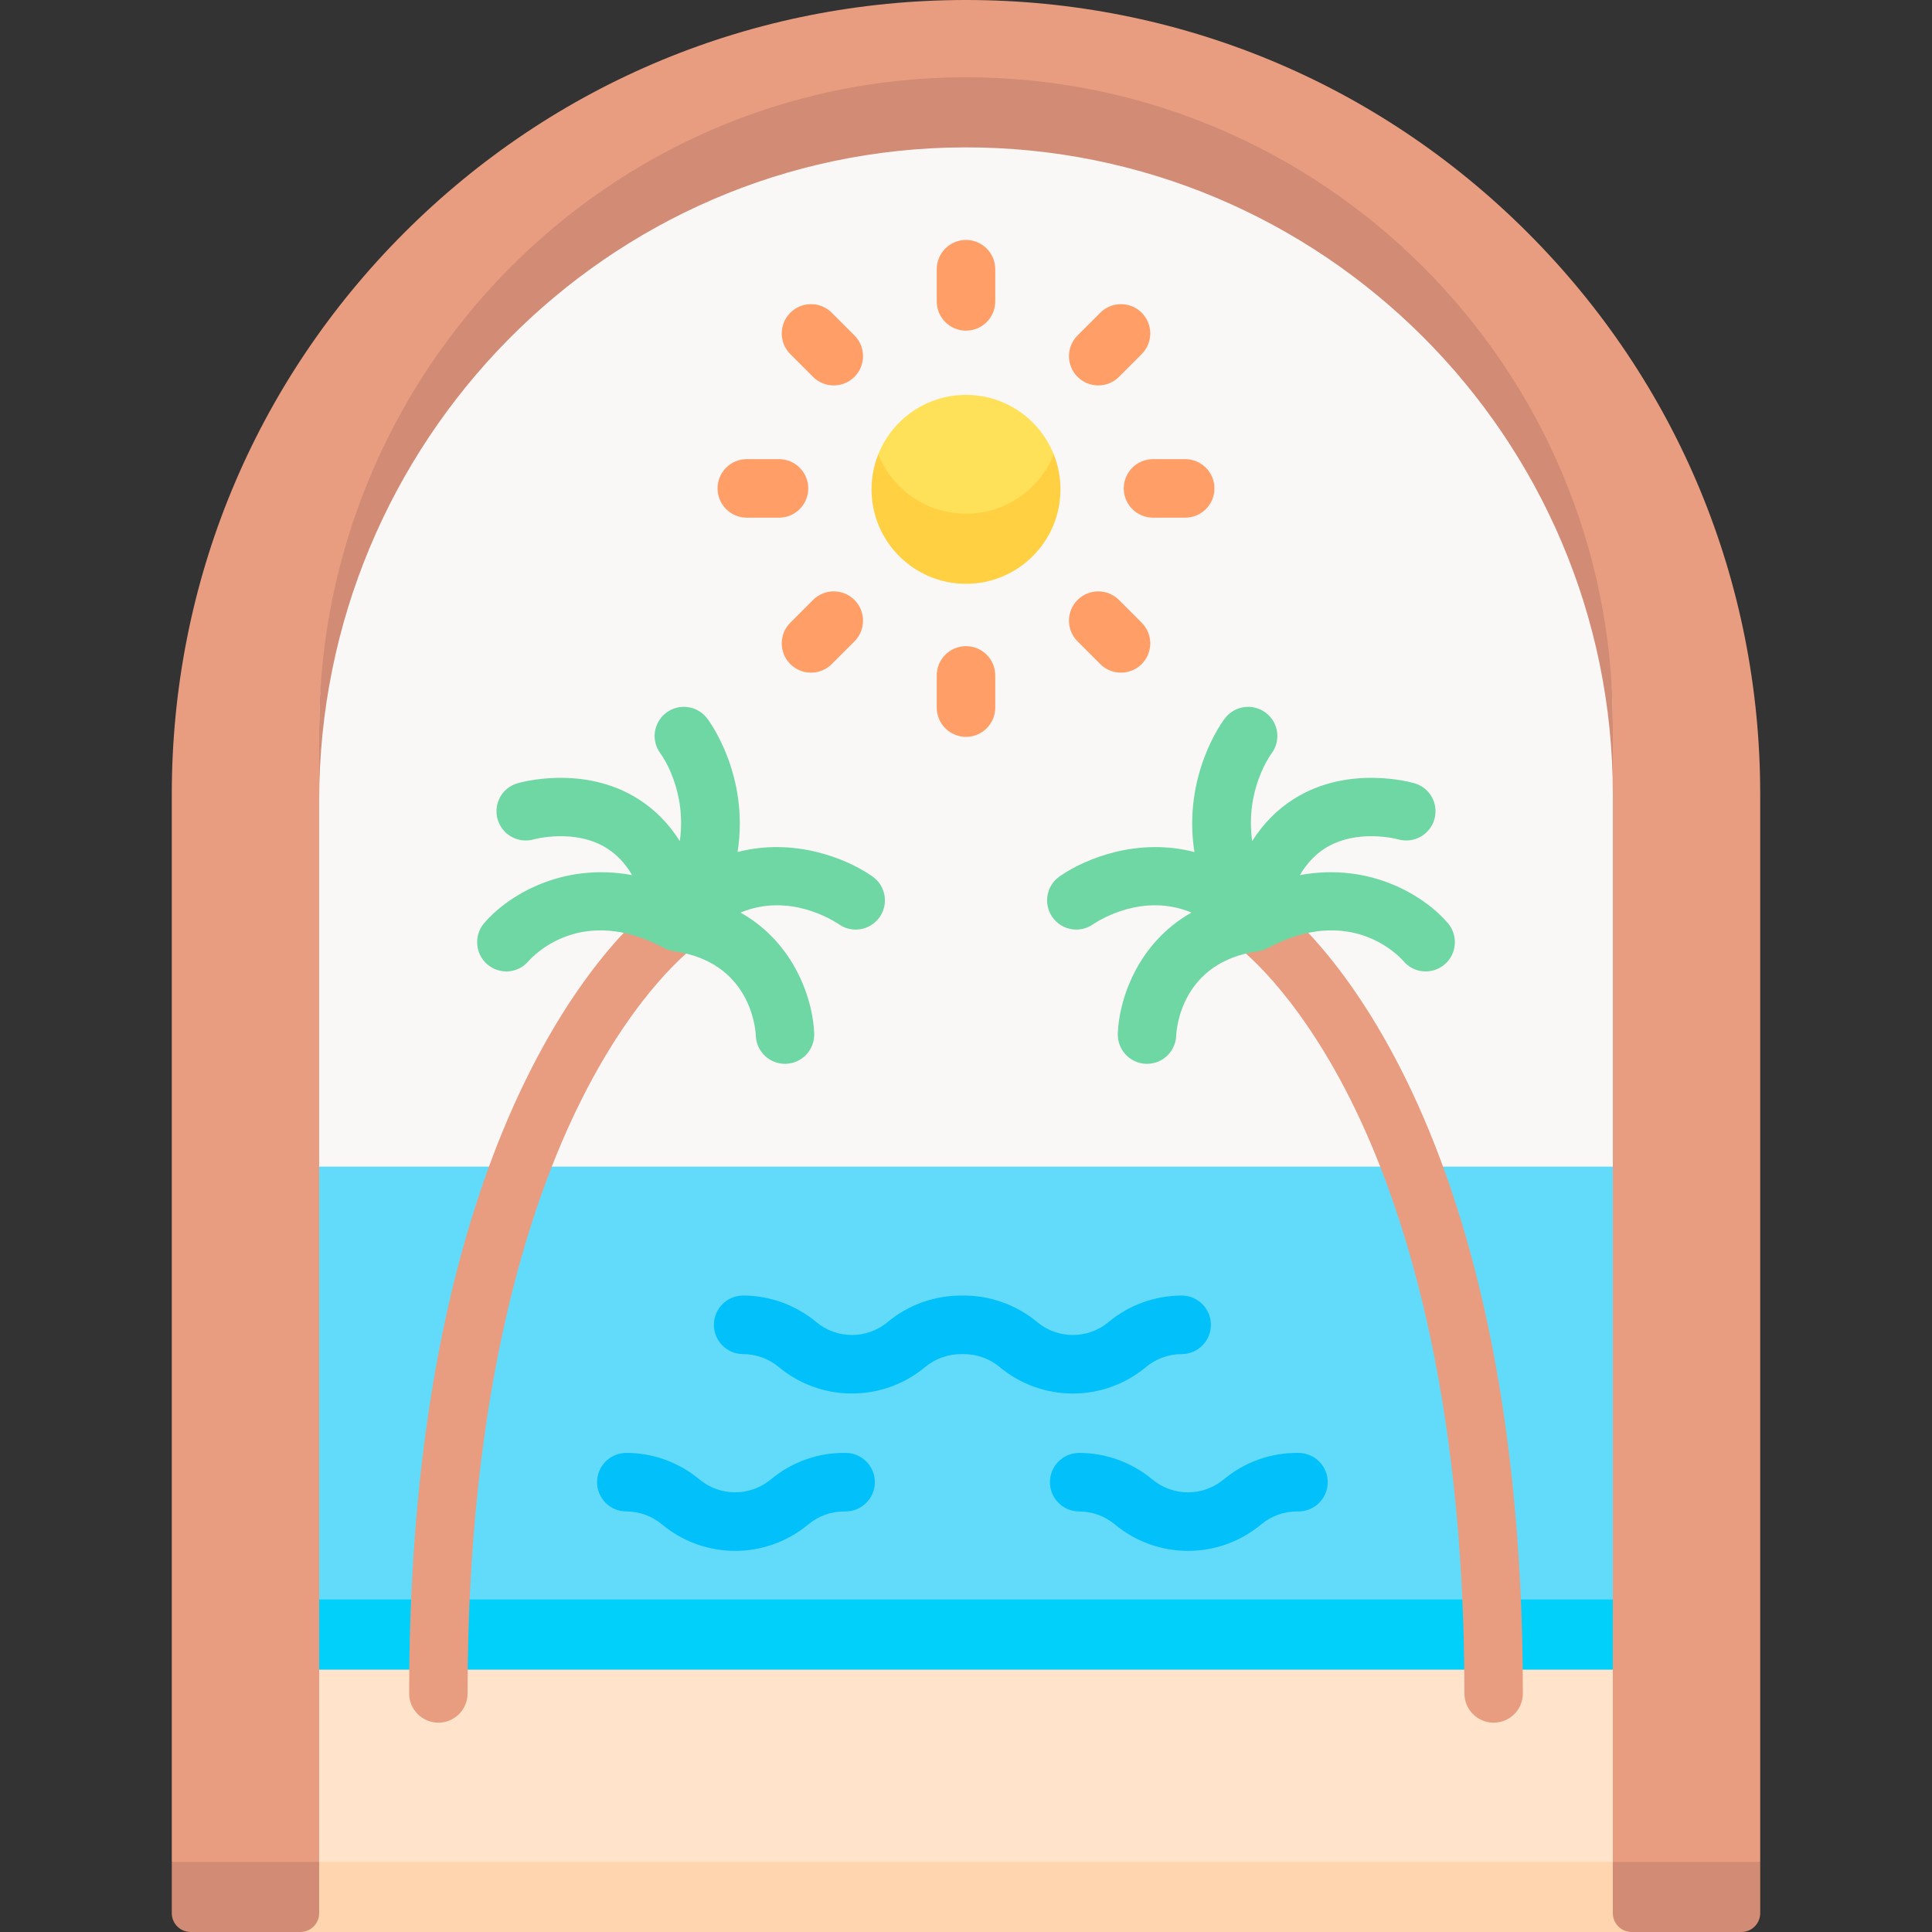
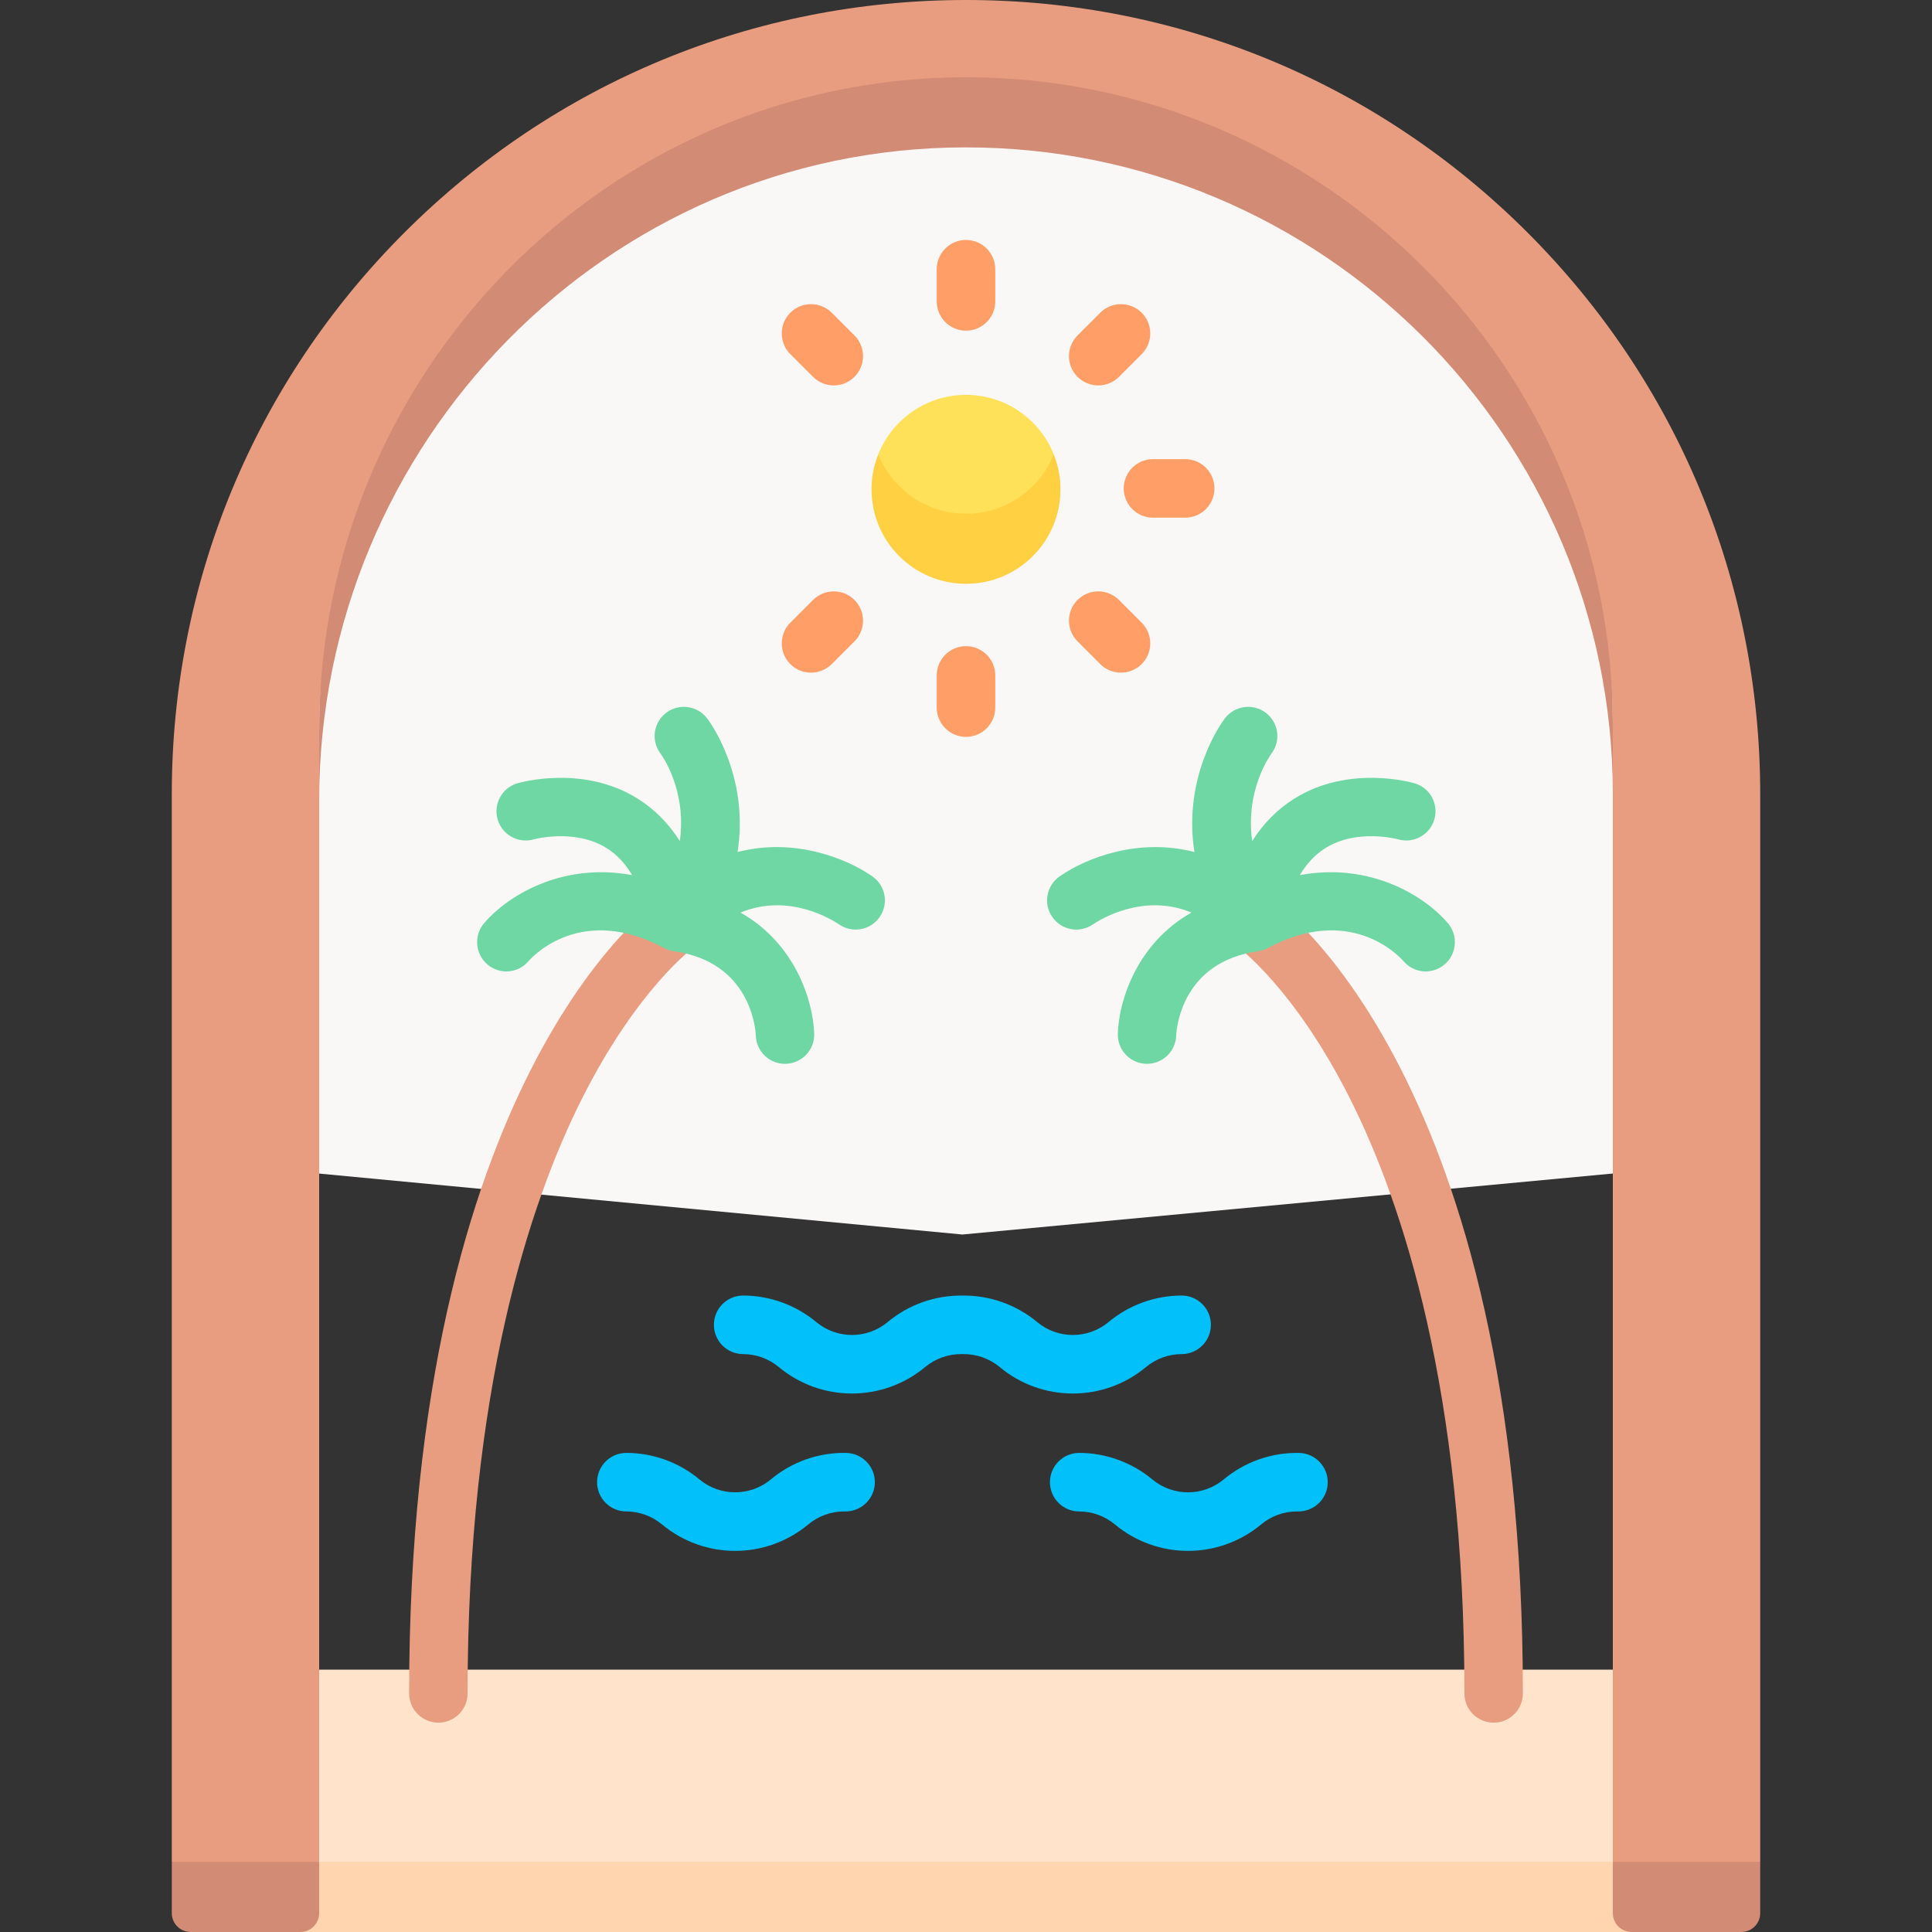
<svg xmlns="http://www.w3.org/2000/svg" width="60" height="60" viewBox="0 0 60 60" fill="none">
  <rect x="0" y="0" width="60" height="60" fill="#333333" stroke="none" />
  <g clip-path="url(#clip0_8_1480)">
    <path d="M29.941 1.833C18.397 1.866 7.624 11.768 7.624 23.312V36.23L29.888 38.339L52.376 36.23V23.11C52.376 11.574 41.483 1.801 29.941 1.833Z" fill="#FAF7F7" />
-     <path d="M52.376 36.23H7.624V49.674L30.01 50.729L52.376 49.674V36.23Z" fill="#62DBFB" />
-     <path d="M7.624 51.852L30.01 52.906L52.376 51.852V49.674H7.624V51.852Z" fill="#01D0FB" />
    <path d="M52.376 57.823L30 58.877L7.624 57.823V51.852H52.376V57.823Z" fill="#FFE4CB" />
    <path d="M9.326 60H50.673L52.376 57.822H7.624L9.326 60Z" fill="#FFD5AF" />
    <path d="M27.276 14.108C27.276 16.077 28.765 17.008 30 17.008C31.235 17.008 32.724 16.077 32.724 14.108C32.292 13.027 31.235 12.263 30 12.263C28.765 12.263 27.708 13.027 27.276 14.108Z" fill="#FFE159" />
    <path d="M30 15.953C28.765 15.953 27.708 15.189 27.276 14.108C27.141 14.445 27.066 14.812 27.066 15.197C27.066 16.817 28.38 18.131 30 18.131C31.62 18.131 32.934 16.817 32.934 15.197C32.934 14.812 32.859 14.445 32.724 14.108C32.292 15.189 31.235 15.953 30 15.953Z" fill="#FFD142" />
    <path d="M9.912 57.822V24.859V22.682C9.912 12.654 18.84 3.485 29.943 3.454C41.045 3.424 50.088 12.591 50.088 22.487V24.665V57.823L52.376 58.877L54.665 57.823V24.665C54.665 18.076 52.099 11.883 47.441 7.224C42.782 2.566 36.588 0 30 0C23.412 0 17.218 2.566 12.559 7.224C7.901 11.883 5.335 18.076 5.335 24.665V57.822L7.624 58.877L9.912 57.822Z" fill="#E89D80" />
    <path d="M5.921 60H9.326C9.65 60 9.912 59.738 9.912 59.414V57.822H5.335V59.414C5.335 59.738 5.598 60 5.921 60Z" fill="#D28B74" />
    <path d="M50.088 22.487C50.088 11.392 41.045 2.369 29.943 2.4C18.84 2.431 9.912 11.578 9.912 22.682V24.859C9.912 13.756 18.84 4.608 29.943 4.577C41.045 4.546 50.088 13.569 50.088 24.665V22.487H50.088Z" fill="#D28B74" />
    <path d="M50.673 60H54.079C54.402 60 54.665 59.738 54.665 59.414V57.822H50.088V59.414C50.088 59.738 50.35 60 50.673 60Z" fill="#D28B74" />
    <path d="M30.909 9.36V8.361C30.909 7.859 30.502 7.452 30 7.452C29.498 7.452 29.091 7.859 29.091 8.361V9.36C29.091 9.862 29.498 10.269 30 10.269C30.502 10.269 30.909 9.862 30.909 9.36Z" fill="#FF9F67" />
    <path d="M29.091 20.976V21.975C29.091 22.477 29.498 22.884 30 22.884C30.502 22.884 30.909 22.477 30.909 21.975V20.976C30.909 20.474 30.502 20.067 30 20.067C29.498 20.067 29.091 20.474 29.091 20.976Z" fill="#FF9F67" />
    <path d="M36.807 16.077C37.309 16.077 37.716 15.67 37.716 15.168C37.716 14.666 37.309 14.259 36.807 14.259H35.808C35.306 14.259 34.899 14.666 34.899 15.168C34.899 15.67 35.306 16.077 35.808 16.077H36.807Z" fill="#FF9F67" />
-     <path d="M23.193 14.259C22.691 14.259 22.284 14.666 22.284 15.168C22.284 15.67 22.691 16.077 23.193 16.077H24.192C24.694 16.077 25.101 15.67 25.101 15.168C25.101 14.666 24.694 14.259 24.192 14.259H23.193Z" fill="#FF9F67" />
    <path d="M33.464 18.632C33.109 18.987 33.109 19.563 33.464 19.918L34.17 20.624C34.525 20.979 35.101 20.978 35.456 20.623C35.811 20.268 35.811 19.693 35.456 19.338L34.75 18.632C34.395 18.277 33.819 18.277 33.464 18.632Z" fill="#FF9F67" />
    <path d="M25.83 9.712C25.475 9.357 24.899 9.357 24.544 9.712C24.189 10.067 24.189 10.643 24.544 10.998L25.25 11.704C25.605 12.059 26.181 12.058 26.536 11.703C26.891 11.348 26.891 10.773 26.536 10.418L25.83 9.712Z" fill="#FF9F67" />
    <path d="M25.25 18.632L24.544 19.338C24.189 19.693 24.189 20.269 24.544 20.624C24.899 20.979 25.475 20.979 25.83 20.624L26.536 19.918C26.891 19.563 26.891 18.987 26.536 18.632C26.181 18.277 25.605 18.277 25.25 18.632Z" fill="#FF9F67" />
    <path d="M34.17 9.712L33.464 10.418C33.109 10.773 33.109 11.348 33.464 11.703C33.819 12.058 34.395 12.059 34.75 11.704L35.456 10.998C35.811 10.643 35.811 10.067 35.456 9.712C35.101 9.357 34.525 9.357 34.17 9.712Z" fill="#FF9F67" />
    <path d="M35.591 42.454C35.901 42.196 36.294 42.053 36.698 42.053C37.2 42.052 37.606 41.644 37.606 41.142C37.605 40.641 37.198 40.234 36.697 40.234C36.696 40.234 36.696 40.234 36.696 40.234C35.868 40.236 35.063 40.528 34.428 41.057C33.785 41.593 32.851 41.593 32.209 41.057C31.558 40.515 30.732 40.224 29.888 40.235C29.039 40.226 28.218 40.515 27.568 41.057C26.925 41.593 25.992 41.593 25.349 41.057C24.713 40.528 23.908 40.236 23.081 40.234C23.081 40.234 23.08 40.234 23.08 40.234C22.578 40.234 22.171 40.641 22.171 41.142C22.17 41.644 22.576 42.052 23.078 42.053C23.482 42.053 23.875 42.196 24.185 42.454C25.502 43.551 27.414 43.551 28.732 42.454C29.052 42.188 29.461 42.046 29.872 42.053C29.883 42.053 29.894 42.053 29.904 42.053C30.315 42.046 30.726 42.188 31.045 42.454C31.704 43.003 32.511 43.277 33.318 43.277C34.125 43.277 34.933 43.003 35.591 42.454Z" fill="#01C0FA" />
    <path d="M26.276 45.121C25.419 45.106 24.595 45.398 23.94 45.944C23.297 46.479 22.364 46.479 21.721 45.944C21.086 45.414 20.28 45.122 19.453 45.121C19.453 45.121 19.452 45.121 19.452 45.121C18.951 45.121 18.544 45.527 18.543 46.029C18.542 46.531 18.948 46.938 19.451 46.939C19.854 46.94 20.247 47.082 20.557 47.341C21.216 47.889 22.023 48.164 22.831 48.164C23.638 48.164 24.445 47.889 25.104 47.341C25.416 47.081 25.808 46.939 26.214 46.939C26.224 46.939 26.234 46.939 26.244 46.94C26.748 46.945 27.16 46.548 27.169 46.047C27.178 45.544 26.778 45.13 26.276 45.121Z" fill="#01C0FA" />
    <path d="M40.278 46.939C40.288 46.939 40.298 46.939 40.309 46.94C40.812 46.945 41.225 46.548 41.234 46.047C41.242 45.545 40.843 45.131 40.341 45.122C39.486 45.106 38.659 45.399 38.004 45.944C37.361 46.48 36.428 46.48 35.785 45.944C35.15 45.415 34.345 45.123 33.517 45.121C33.517 45.121 33.517 45.121 33.516 45.121C33.015 45.121 32.608 45.527 32.607 46.029C32.606 46.531 33.013 46.939 33.515 46.94C33.919 46.94 34.312 47.083 34.622 47.341C35.281 47.89 36.087 48.164 36.895 48.164C37.702 48.164 38.51 47.889 39.168 47.341C39.48 47.081 39.873 46.939 40.278 46.939Z" fill="#01C0FA" />
    <path d="M13.614 53.499C13.113 53.499 12.706 53.093 12.706 52.592C12.706 33.528 20.226 28.12 20.546 27.899C20.958 27.614 21.523 27.718 21.808 28.13C22.091 28.541 21.989 29.104 21.581 29.389C21.549 29.412 19.799 30.687 18.067 34.133C16.449 37.353 14.521 43.168 14.521 52.592C14.521 53.093 14.115 53.499 13.614 53.499Z" fill="#E89D80" />
    <path d="M27.094 27.218C26.255 26.632 24.625 26.011 22.906 26.461C23.279 24.085 22.034 22.405 21.962 22.311C21.659 21.912 21.087 21.833 20.689 22.136C20.29 22.44 20.211 23.006 20.515 23.405C20.56 23.467 21.333 24.547 21.112 26.12C20.767 25.576 20.334 25.136 19.811 24.807C18.111 23.738 16.148 24.302 16.065 24.327C15.587 24.468 15.316 24.969 15.455 25.448C15.593 25.927 16.096 26.203 16.576 26.068C16.589 26.064 17.86 25.715 18.857 26.35C19.164 26.546 19.422 26.823 19.631 27.177C17.405 26.765 15.719 27.863 15.034 28.67C14.71 29.052 14.755 29.628 15.137 29.952C15.519 30.276 16.089 30.232 16.413 29.849C16.577 29.664 18.082 28.076 20.632 29.445C20.727 29.494 20.829 29.527 20.935 29.543C23.298 29.876 23.462 31.932 23.472 32.159C23.487 32.65 23.89 33.038 24.378 33.038C24.388 33.038 24.398 33.038 24.407 33.038C24.908 33.022 25.301 32.603 25.286 32.102C25.254 31.087 24.702 29.303 22.998 28.341C24.505 27.713 25.868 28.578 26.058 28.708C26.469 28.992 27.032 28.891 27.318 28.481C27.605 28.071 27.505 27.505 27.094 27.218Z" fill="#6FD7A3" />
    <path d="M46.386 53.499C46.888 53.499 47.294 53.093 47.294 52.592C47.294 33.528 39.774 28.12 39.454 27.899C39.042 27.614 38.477 27.718 38.192 28.13C37.908 28.541 38.011 29.104 38.419 29.389C38.451 29.412 40.201 30.687 41.933 34.133C43.551 37.353 45.479 43.168 45.479 52.592C45.479 53.093 45.885 53.499 46.386 53.499Z" fill="#E89D80" />
    <path d="M32.906 27.218C33.745 26.632 35.376 26.011 37.094 26.461C36.721 24.085 37.966 22.405 38.038 22.311C38.341 21.912 38.913 21.833 39.311 22.136C39.71 22.44 39.789 23.006 39.485 23.405C39.44 23.467 38.667 24.547 38.888 26.12C39.233 25.576 39.666 25.136 40.189 24.807C41.889 23.738 43.852 24.302 43.935 24.327C44.413 24.468 44.684 24.969 44.545 25.448C44.406 25.927 43.904 26.203 43.424 26.068C43.411 26.064 42.14 25.715 41.143 26.35C40.836 26.546 40.578 26.823 40.369 27.177C42.595 26.765 44.282 27.863 44.966 28.67C45.29 29.052 45.245 29.628 44.863 29.952C44.481 30.276 43.911 30.232 43.587 29.849C43.423 29.664 41.918 28.076 39.368 29.445C39.273 29.494 39.171 29.527 39.065 29.543C36.702 29.876 36.538 31.932 36.528 32.159C36.513 32.65 36.11 33.038 35.622 33.038C35.612 33.038 35.602 33.038 35.593 33.038C35.092 33.022 34.699 32.603 34.714 32.102C34.746 31.087 35.298 29.303 37.002 28.341C35.495 27.713 34.132 28.578 33.941 28.708C33.531 28.992 32.968 28.891 32.682 28.481C32.395 28.071 32.495 27.505 32.906 27.218Z" fill="#6FD7A3" />
  </g>
  <defs>
    <clipPath id="clip0_8_1480">
      <rect width="60" height="60" fill="white" />
    </clipPath>
  </defs>
</svg>